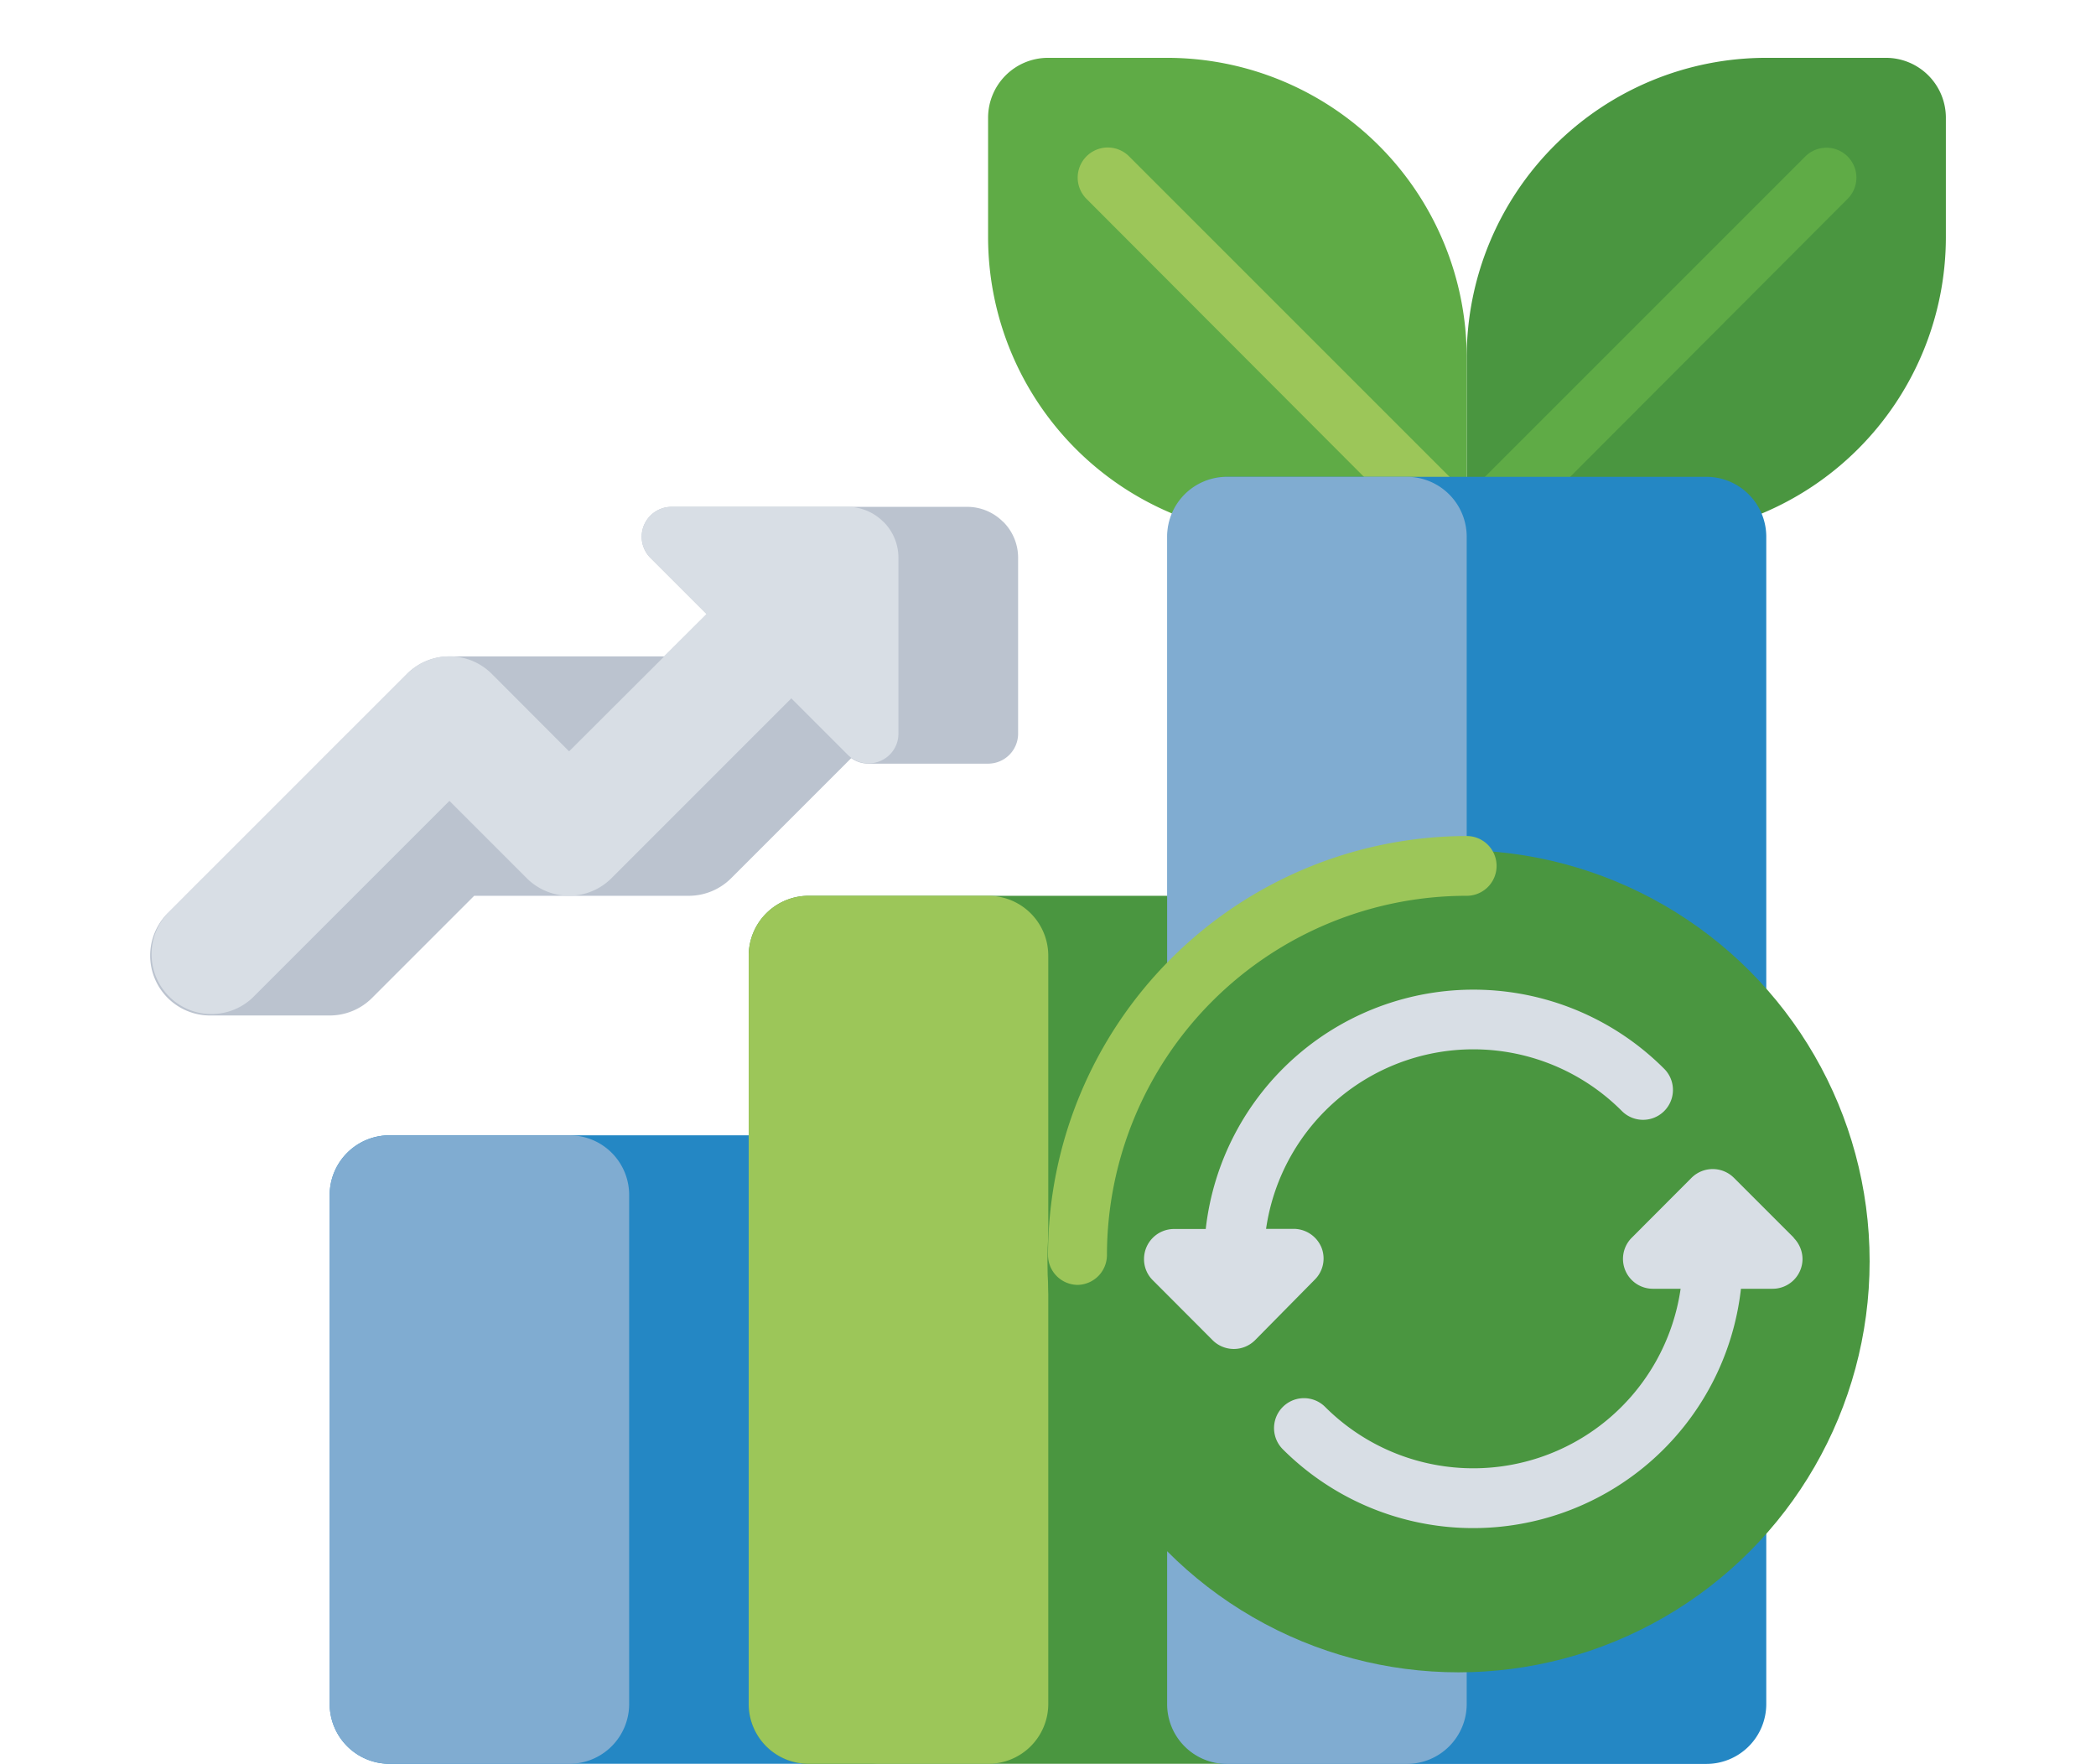
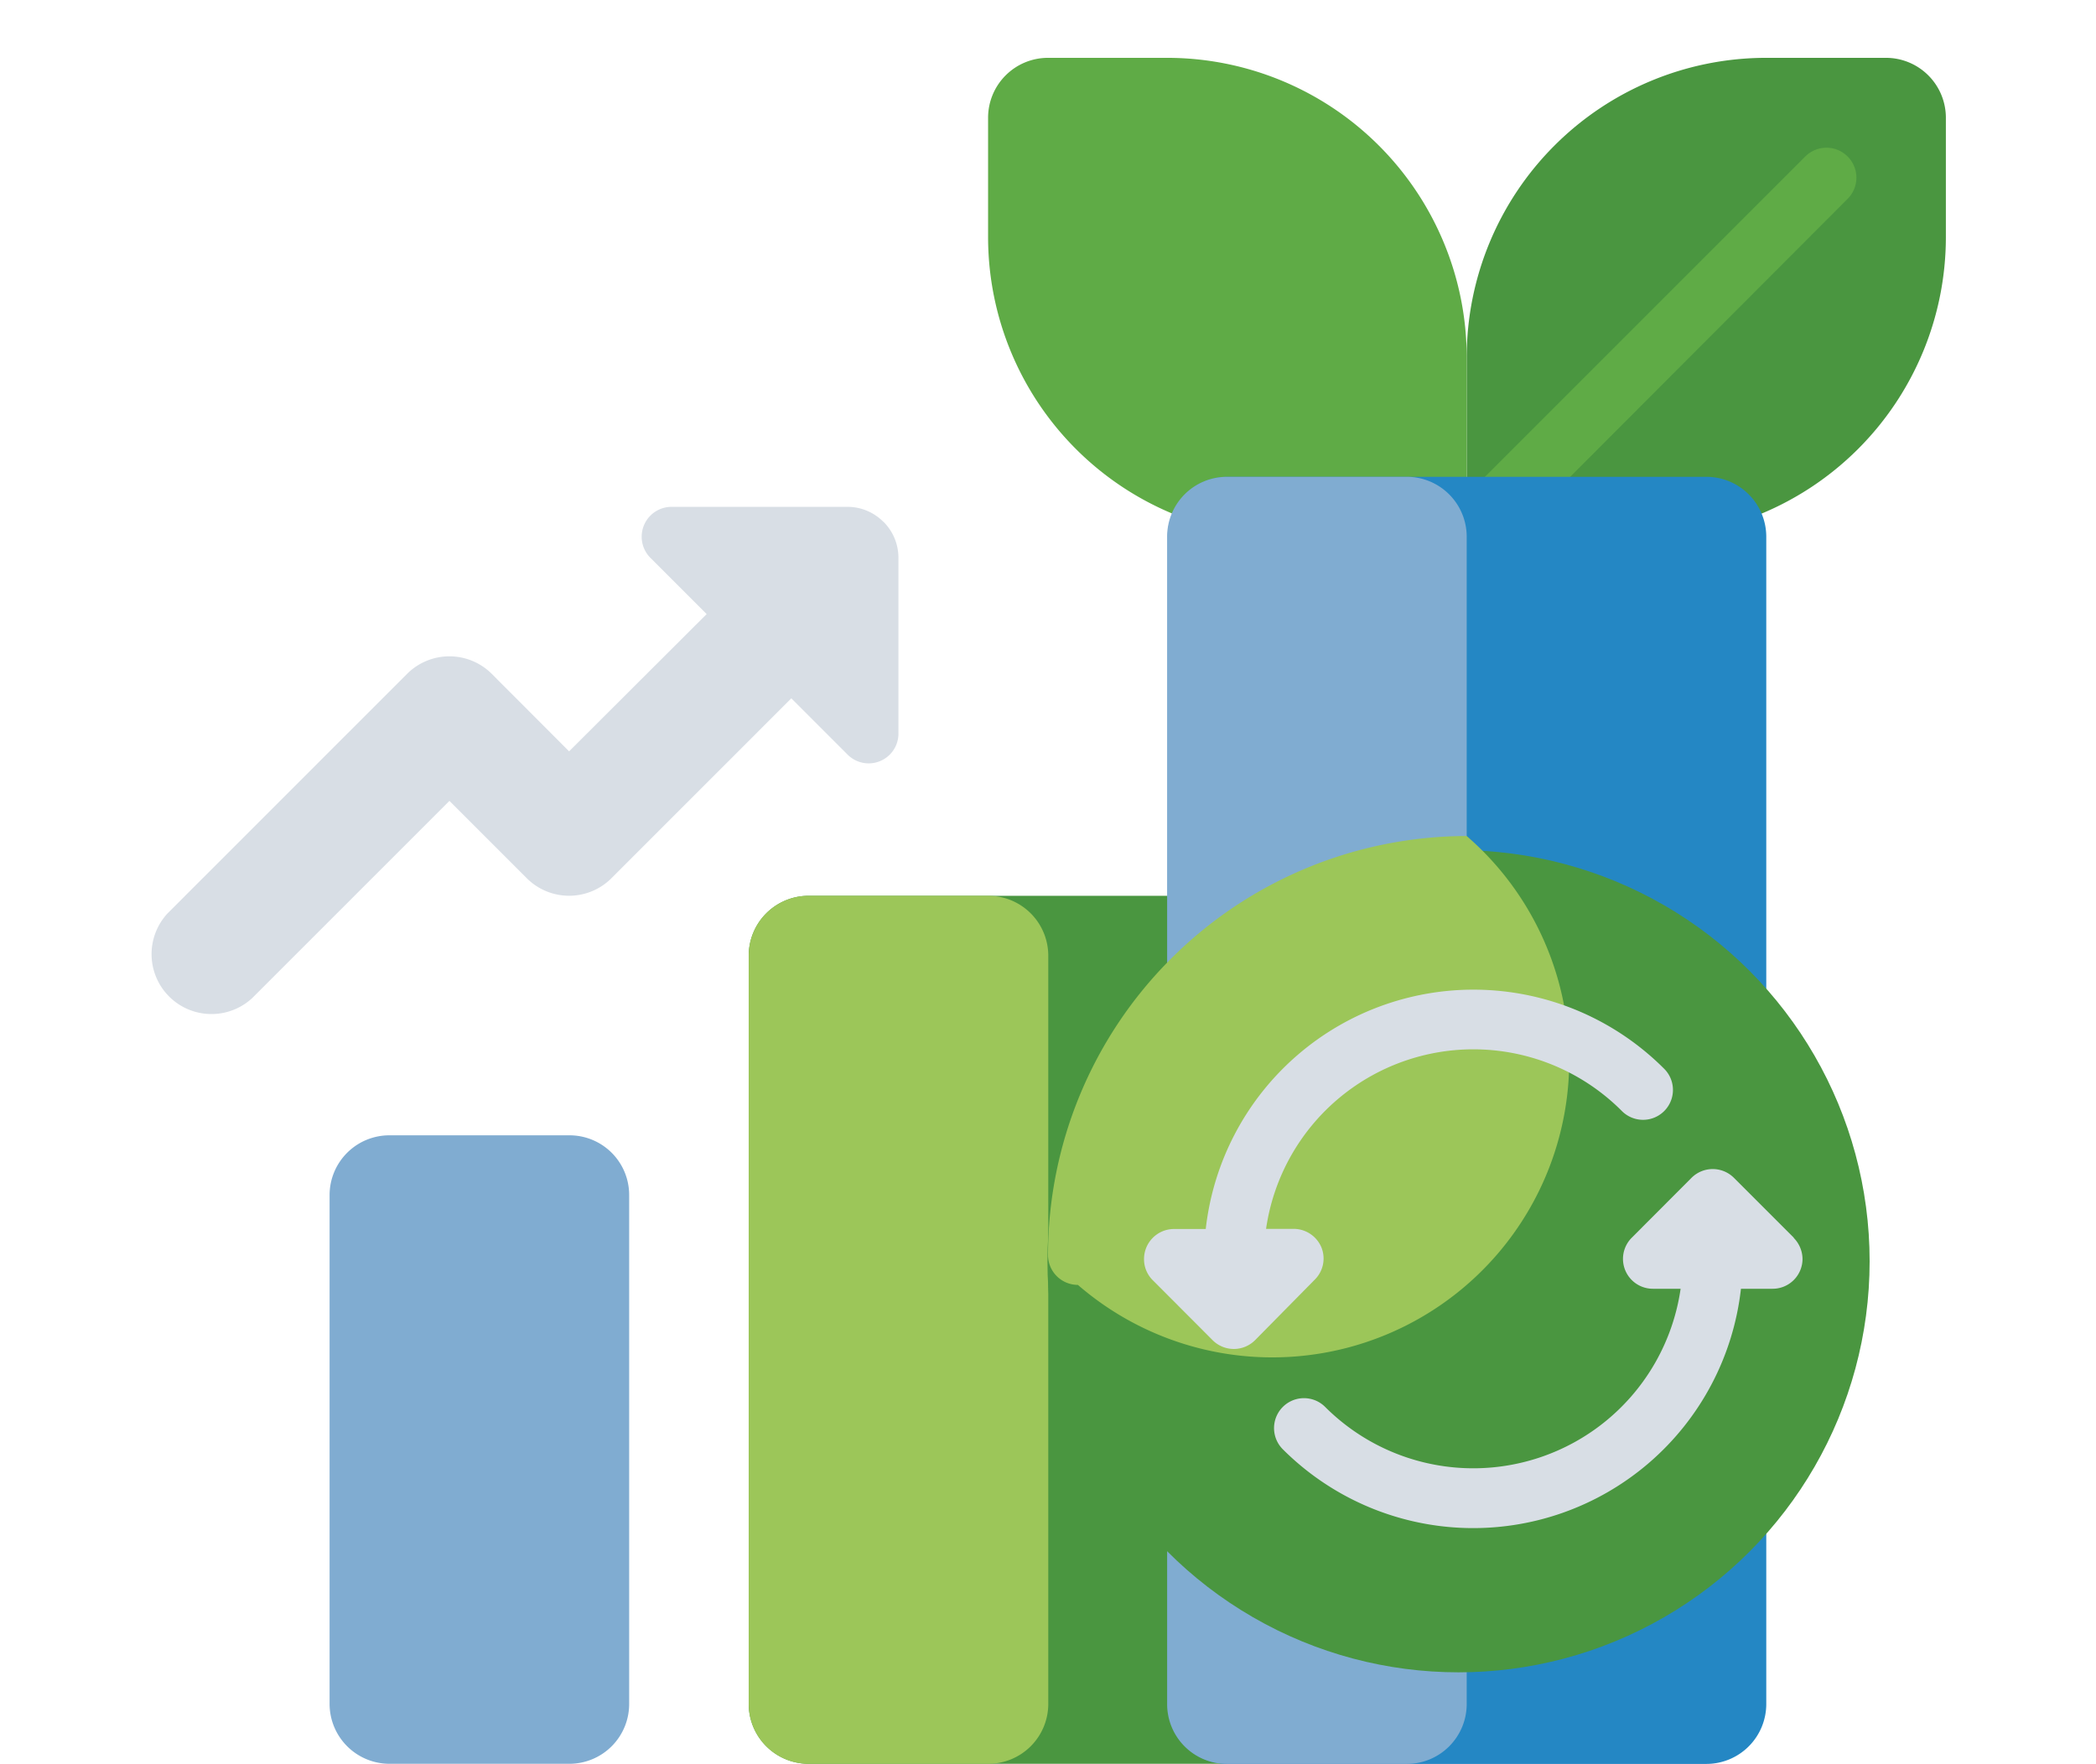
<svg xmlns="http://www.w3.org/2000/svg" viewBox="0 0 151.48 127.48">
  <g id="Ebene_2" data-name="Ebene 2">
    <g id="Ebene_1-2" data-name="Ebene 1">
      <g>
        <g id="Gruppe_867" data-name="Gruppe 867">
          <g id="Gruppe_866" data-name="Gruppe 866">
            <g id="Gruppe_846" data-name="Gruppe 846">
              <path id="Pfad_646" data-name="Pfad 646" d="M136.3,4.18h-8.65A21.65,21.65,0,0,0,106,25.81v8.65a4.33,4.33,0,0,0,4.33,4.33H119a21.66,21.66,0,0,0,21.63-21.63V8.51a4.33,4.33,0,0,0-4.33-4.33Z" style="fill: #4a9640" />
              <g id="Gruppe_843" data-name="Gruppe 843">
                <g id="Gruppe_842" data-name="Gruppe 842">
                  <path id="Pfad_647" data-name="Pfad 647" d="M106,41a2.17,2.17,0,0,1-2.17-2.16,2.13,2.13,0,0,1,.64-1.53l26-26a2.16,2.16,0,1,1,3.06,3.06h0l-25.95,26A2.2,2.2,0,0,1,106,41Z" style="fill: #5fab46" />
                </g>
              </g>
              <path id="Pfad_648" data-name="Pfad 648" d="M84.39,4.18H75.74a4.33,4.33,0,0,0-4.33,4.33h0v8.65A21.66,21.66,0,0,0,93,38.79h8.65A4.33,4.33,0,0,0,106,34.46h0V25.81A21.66,21.66,0,0,0,84.39,4.18Z" style="fill: #5fab46" />
              <g id="Gruppe_845" data-name="Gruppe 845">
                <g id="Gruppe_844" data-name="Gruppe 844">
-                   <path id="Pfad_649" data-name="Pfad 649" d="M106,41a2.18,2.18,0,0,1-1.53-.63l-25.95-26A2.16,2.16,0,1,1,81.6,11.3h0l26,26A2.16,2.16,0,0,1,106,41Z" style="fill: #9cc659" />
-                 </g>
+                   </g>
              </g>
            </g>
            <g id="Gruppe_859" data-name="Gruppe 859">
              <g id="Gruppe_848" data-name="Gruppe 848">
                <g id="Gruppe_847" data-name="Gruppe 847">
-                   <path id="Pfad_650" data-name="Pfad 650" d="M28.15,82.05H62.76a4.32,4.32,0,0,1,4.33,4.32h0v36.77a4.33,4.33,0,0,1-4.33,4.33H28.15a4.32,4.32,0,0,1-4.32-4.33h0V86.37A4.32,4.32,0,0,1,28.15,82.05Z" style="fill: #2487c4" />
-                 </g>
+                   </g>
              </g>
              <g id="Gruppe_850" data-name="Gruppe 850">
                <g id="Gruppe_849" data-name="Gruppe 849">
                  <path id="Pfad_651" data-name="Pfad 651" d="M28.15,82.05h13a4.31,4.31,0,0,1,4.32,4.32h0v36.77a4.32,4.32,0,0,1-4.32,4.33h-13a4.33,4.33,0,0,1-4.33-4.33h0V86.37a4.32,4.32,0,0,1,4.33-4.32Z" style="fill: #80acd1" />
                </g>
              </g>
              <g id="Gruppe_852" data-name="Gruppe 852">
                <g id="Gruppe_851" data-name="Gruppe 851">
                  <path id="Pfad_652" data-name="Pfad 652" d="M58.43,64.74H93a4.33,4.33,0,0,1,4.33,4.33h0v54.07A4.33,4.33,0,0,1,93,127.47H58.44a4.33,4.33,0,0,1-4.33-4.33h0V69.07A4.33,4.33,0,0,1,58.43,64.74Z" style="fill: #4a9640" />
                </g>
              </g>
              <g id="Gruppe_854" data-name="Gruppe 854">
                <g id="Gruppe_853" data-name="Gruppe 853">
                  <path id="Pfad_653" data-name="Pfad 653" d="M58.43,64.74h13a4.33,4.33,0,0,1,4.33,4.33h0v54.07a4.33,4.33,0,0,1-4.33,4.33h-13a4.32,4.32,0,0,1-4.32-4.33h0V69.07a4.32,4.32,0,0,1,4.32-4.33Z" style="fill: #9cc659" />
                </g>
              </g>
              <g id="Gruppe_856" data-name="Gruppe 856">
                <g id="Gruppe_855" data-name="Gruppe 855">
                  <path id="Pfad_654" data-name="Pfad 654" d="M88.71,34.46h34.62a4.33,4.33,0,0,1,4.32,4.33h0v84.36a4.33,4.33,0,0,1-4.32,4.33H88.72a4.33,4.33,0,0,1-4.33-4.33h0V38.79A4.33,4.33,0,0,1,88.71,34.46Z" style="fill: #2487c4" />
                </g>
              </g>
              <g id="Gruppe_858" data-name="Gruppe 858">
                <g id="Gruppe_857" data-name="Gruppe 857">
                  <path id="Pfad_655" data-name="Pfad 655" d="M88.71,34.46h13A4.33,4.33,0,0,1,106,38.79h0v84.36a4.33,4.33,0,0,1-4.33,4.33h-13a4.32,4.32,0,0,1-4.32-4.33h0V38.79a4.32,4.32,0,0,1,4.32-4.33Z" style="fill: #80acd1" />
                </g>
              </g>
            </g>
-             <path id="Pfad_656" data-name="Pfad 656" d="M72.49,37.71a3.65,3.65,0,0,0-2.61-1.08H48.51A2.16,2.16,0,0,0,47,40.31l4.07,4.07L48,47.44H32.48a4.32,4.32,0,0,0-3.06,1.26L12.12,66a4.33,4.33,0,0,0,3.06,7.39h8.65a4.33,4.33,0,0,0,3.06-1.27l7.38-7.38H49.78a4.33,4.33,0,0,0,3.06-1.27l8.68-8.68a2.13,2.13,0,0,0,1.24.4h8.65A2.17,2.17,0,0,0,73.58,53V40.31a3.66,3.66,0,0,0-1.09-2.61Z" style="fill: #bbc3cf" />
            <path id="Pfad_657" data-name="Pfad 657" d="M63.84,37.71a3.65,3.65,0,0,0-2.61-1.08H48.51A2.16,2.16,0,0,0,47,40.31l4.07,4.07L41.13,54.3l-5.59-5.6a4.33,4.33,0,0,0-6.12,0h0L12.12,66a4.33,4.33,0,0,0,6.12,6.12h0L32.48,57.88l5.59,5.59a4.33,4.33,0,0,0,6.12,0h0l13-13,4.06,4.06a2.15,2.15,0,0,0,3.06,0A2.13,2.13,0,0,0,64.93,53V40.31a3.66,3.66,0,0,0-1.09-2.61Z" style="fill: #d8dee5" />
            <g id="Gruppe_865" data-name="Gruppe 865">
              <g id="Gruppe_861" data-name="Gruppe 861">
                <g id="Gruppe_860" data-name="Gruppe 860">
                  <circle id="Ellipse_2" data-name="Ellipse 2" cx="105.41" cy="91.15" r="29.71" style="fill: #4a9640" />
                </g>
              </g>
              <g id="Gruppe_863" data-name="Gruppe 863">
                <g id="Gruppe_862" data-name="Gruppe 862">
-                   <path id="Pfad_658" data-name="Pfad 658" d="M77.9,92.86a2.16,2.16,0,0,1-2.16-2.16A30.31,30.31,0,0,1,106,60.42a2.16,2.16,0,1,1,0,4.32,26,26,0,0,0-26,26A2.16,2.16,0,0,1,77.9,92.86Z" style="fill: #9cc659" />
+                   <path id="Pfad_658" data-name="Pfad 658" d="M77.9,92.86a2.16,2.16,0,0,1-2.16-2.16A30.31,30.31,0,0,1,106,60.42A2.16,2.16,0,0,1,77.9,92.86Z" style="fill: #9cc659" />
                </g>
              </g>
              <g id="Gruppe_864" data-name="Gruppe 864">
                <path id="Pfad_659" data-name="Pfad 659" d="M129.64,89.45l-4.33-4.33a2.17,2.17,0,0,0-3.06,0l-4.32,4.33a2.16,2.16,0,0,0,1.53,3.69h2a15.14,15.14,0,0,1-25.69,8.54,2.16,2.16,0,0,0-3.06,3.06,19.47,19.47,0,0,0,33.11-11.6h2.29A2.16,2.16,0,0,0,130.27,91a2.2,2.2,0,0,0-.63-1.53Z" style="fill: #d8dee5" />
                <path id="Pfad_660" data-name="Pfad 660" d="M95.5,90.15a2.18,2.18,0,0,0-2-1.34h-2a15.14,15.14,0,0,1,25.69-8.54,2.16,2.16,0,1,0,3.11-3l-.05-.05a19.47,19.47,0,0,0-33.11,11.6H84.85A2.17,2.17,0,0,0,82.68,91a2.13,2.13,0,0,0,.64,1.53l4.32,4.33a2.17,2.17,0,0,0,3.06,0h0L95,92.5A2.15,2.15,0,0,0,95.5,90.15Z" style="fill: #d8dee5" />
              </g>
            </g>
          </g>
        </g>
        <rect width="151.48" height="127.48" style="fill: none" />
      </g>
    </g>
  </g>
</svg>